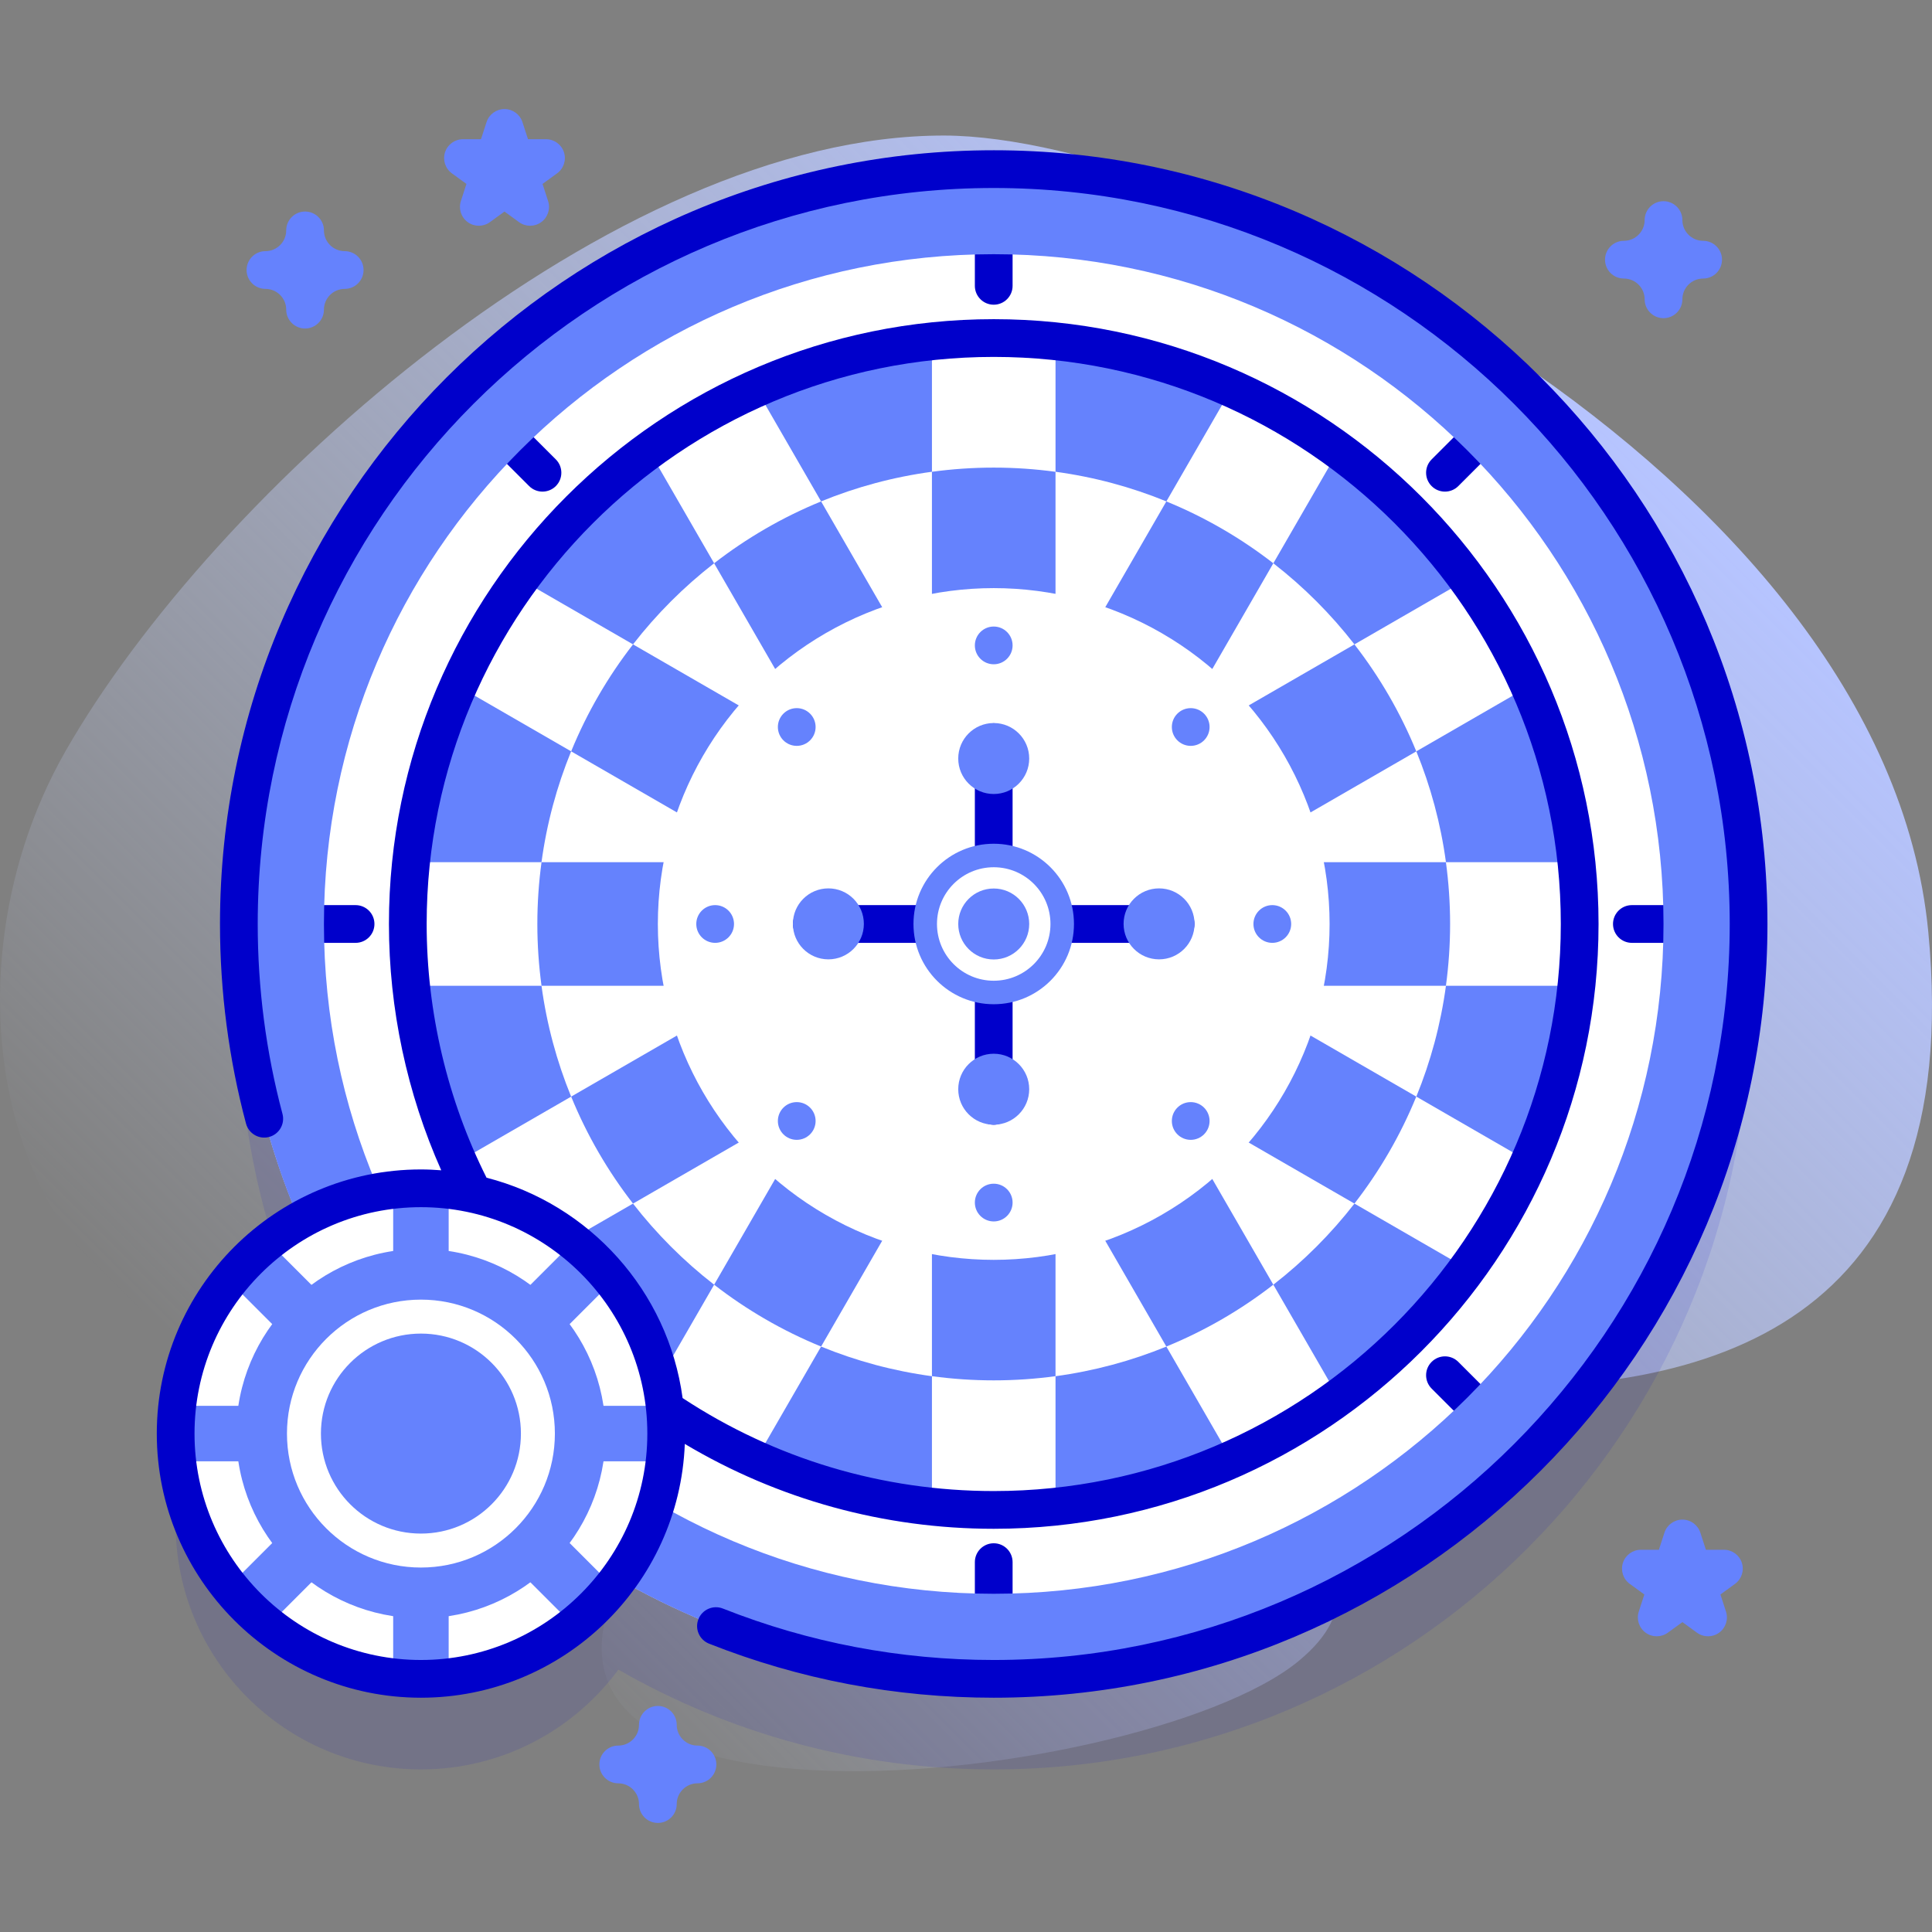
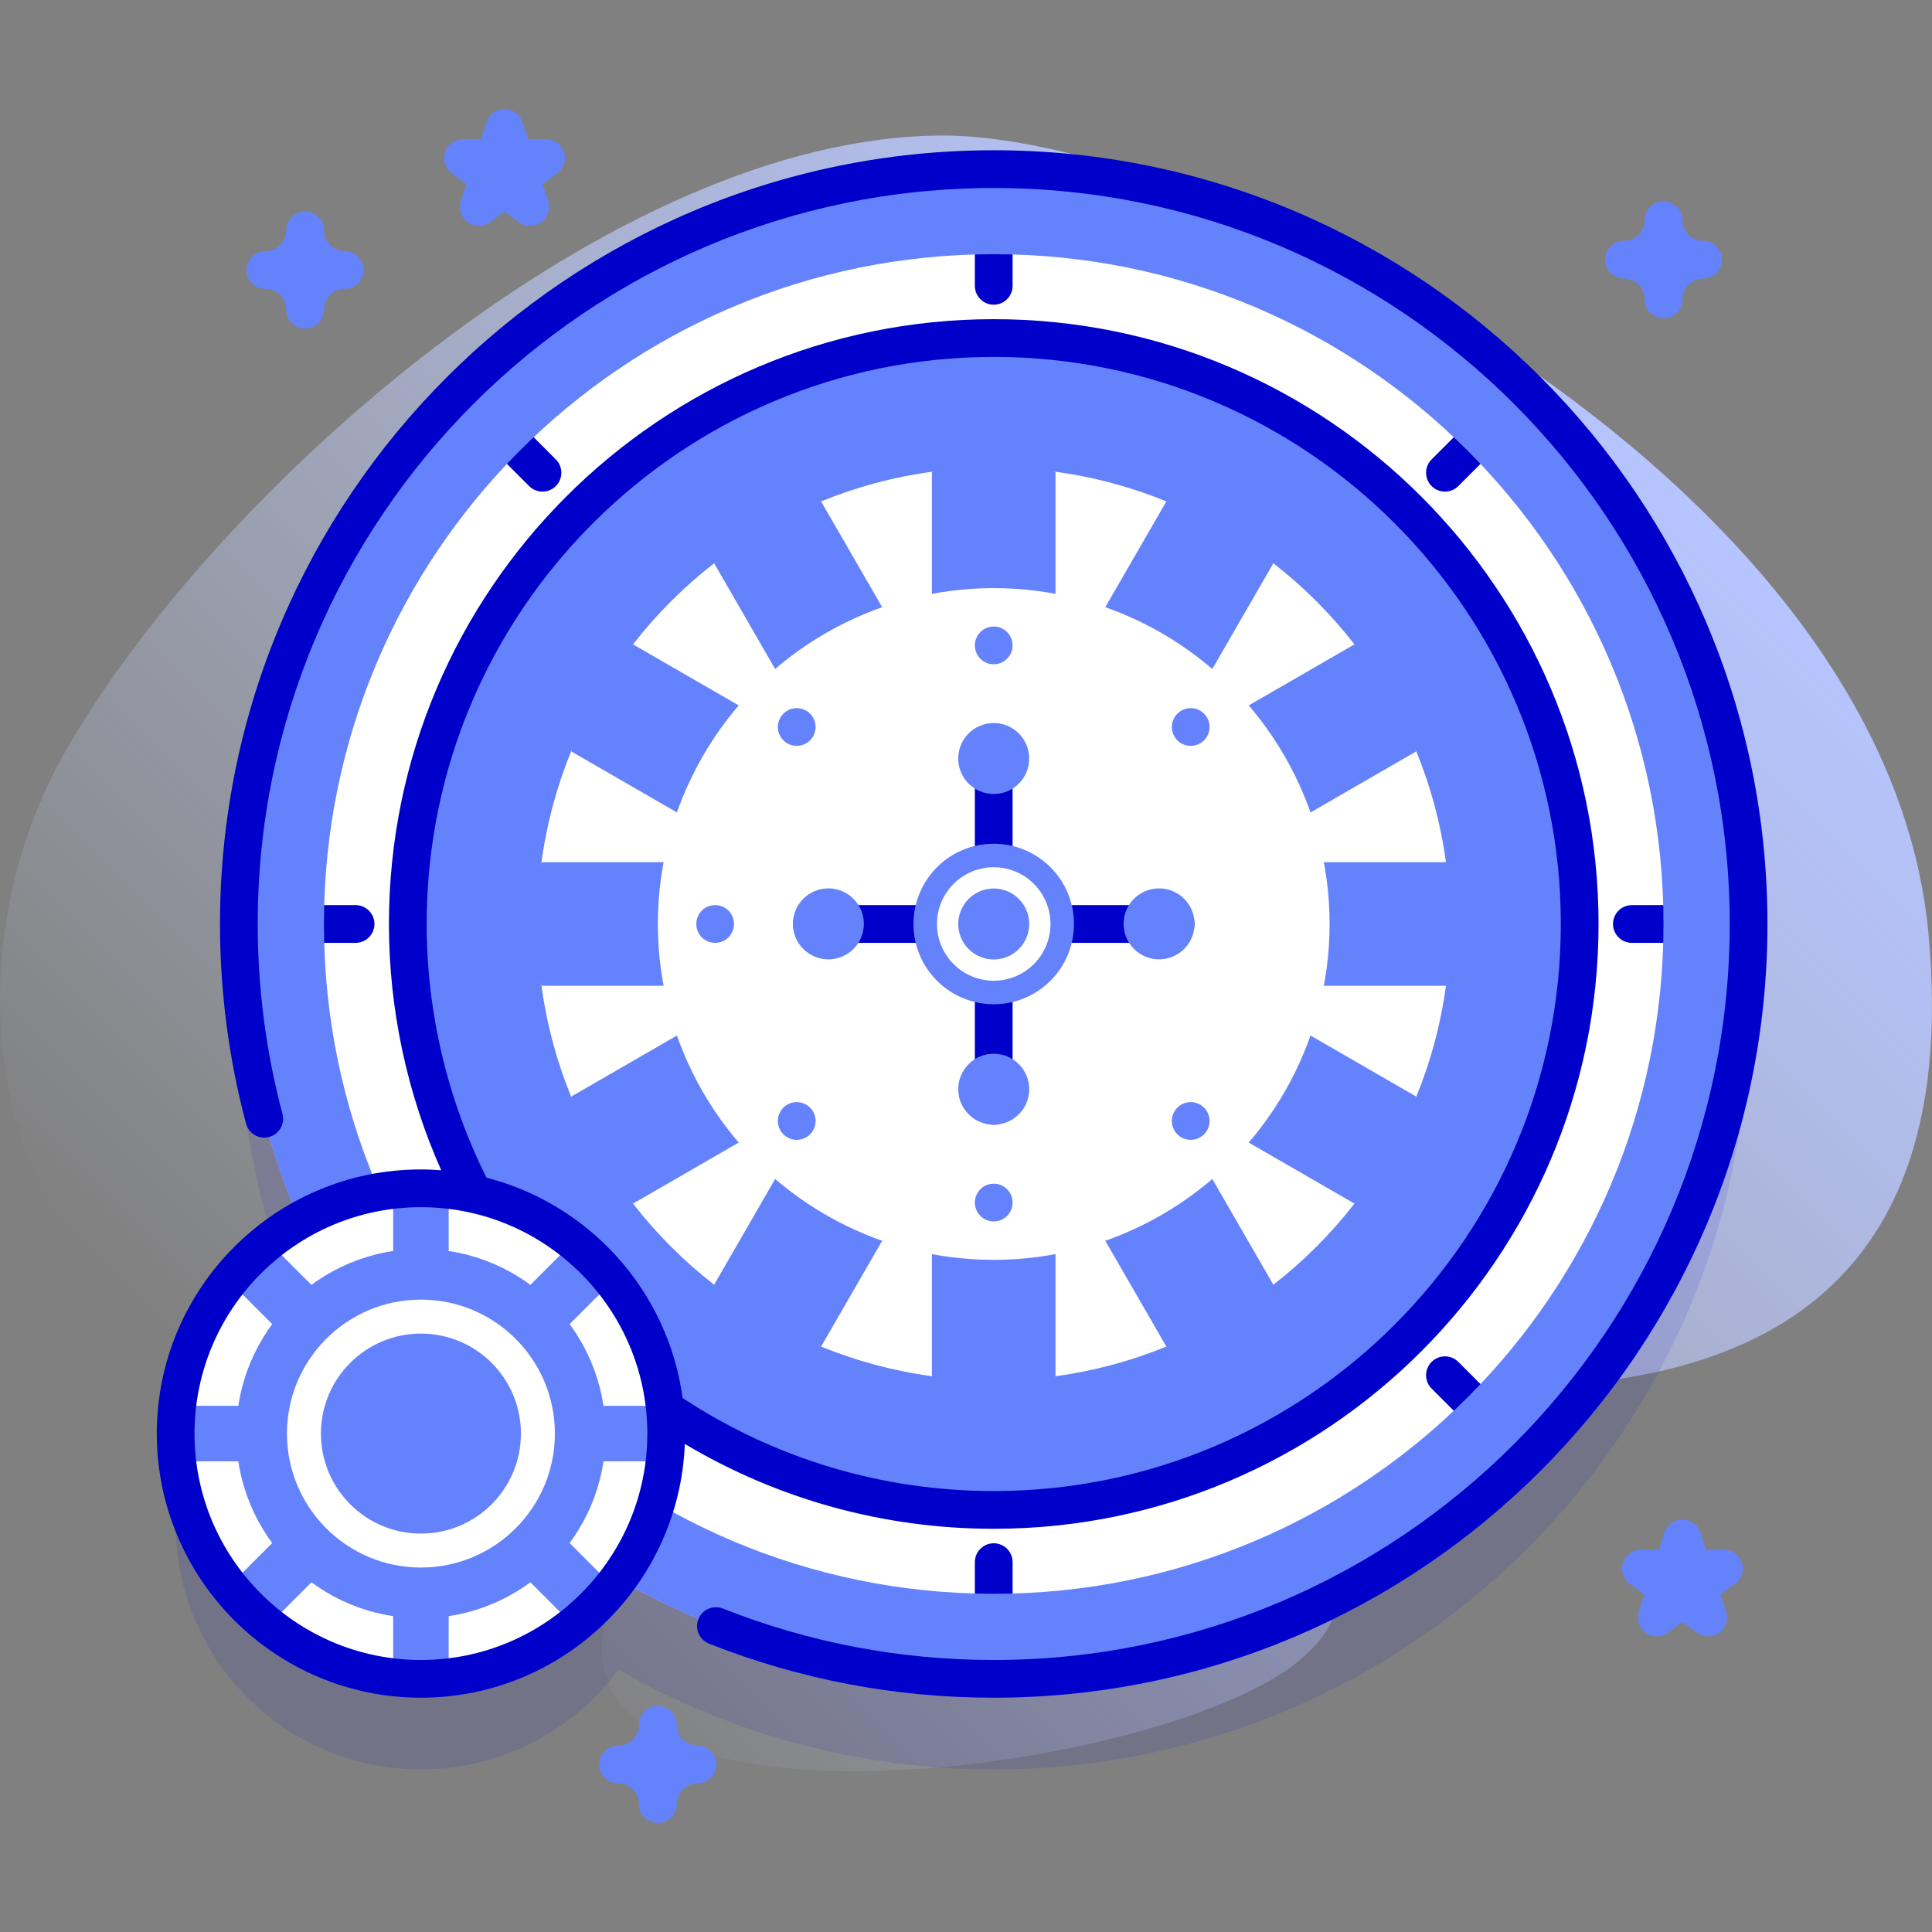
<svg xmlns="http://www.w3.org/2000/svg" id="Capa_1" enable-background="new 0 0 512 512" height="512" viewBox="0 0 512 512" width="512">
  <rect x="0" y="0" width="512" height="512" fill="#808080" stroke="none" />
  <linearGradient id="SVGID_1_" gradientUnits="userSpaceOnUse" x1="101.481" x2="414.881" y1="412.523" y2="99.124">
    <stop offset="0" stop-color="#d1ddff" stop-opacity="0" />
    <stop offset="1" stop-color="#b6c4ff" />
  </linearGradient>
  <g>
    <g>
-       <path d="m511.007 246.85c-11.813-122.785-192.259-210.807-260.739-210.927-87.861-.153-193.86 94.771-232.946 163.202-35.83 62.73-17.715 158.279 69.694 165.803 55.69 4.794 149.685-39.418 91.262 32.373-81.244 99.835 124.213 77.311 165.877 42.882 33.217-27.449-23.385-48.093-42.359-64.557-70.717-61.361 229.569 82.823 209.211-128.776z" fill="url(#SVGID_1_)" />
+       <path d="m511.007 246.85c-11.813-122.785-192.259-210.807-260.739-210.927-87.861-.153-193.86 94.771-232.946 163.202-35.83 62.73-17.715 158.279 69.694 165.803 55.69 4.794 149.685-39.418 91.262 32.373-81.244 99.835 124.213 77.311 165.877 42.882 33.217-27.449-23.385-48.093-42.359-64.557-70.717-61.361 229.569 82.823 209.211-128.776" fill="url(#SVGID_1_)" />
    </g>
    <g>
      <g>
        <path d="m263.347 68.819c-110.483 0-200.047 89.564-200.047 200.047 0 27.903 5.72 54.468 16.04 78.597-19.583 11.198-32.791 32.275-32.791 56.45 0 35.898 29.102 65 65 65 21.463 0 40.49-10.408 52.326-26.447 29.3 16.825 63.262 26.447 99.472 26.447 110.483 0 200.047-89.564 200.047-200.047s-89.564-200.047-200.047-200.047z" fill="#0000cb" opacity=".1" />
        <g>
          <g>
            <circle cx="263.347" cy="244.866" fill="#fff" r="200.047" />
            <g fill="#0000cb">
              <path d="m263.347 62.366c-2.762 0-5 2.239-5 5v8.384c0 2.761 2.238 5 5 5s5-2.239 5-5v-8.384c0-2.761-2.238-5-5-5z" />
              <path d="m263.347 408.982c-2.762 0-5 2.239-5 5v8.384c0 2.761 2.238 5 5 5s5-2.239 5-5v-8.384c0-2.761-2.238-5-5-5z" />
              <path d="m440.847 239.866h-8.384c-2.762 0-5 2.239-5 5s2.238 5 5 5h8.384c2.762 0 5-2.239 5-5s-2.238-5-5-5z" />
              <path d="m94.231 239.866h-8.384c-2.762 0-5 2.239-5 5s2.238 5 5 5h8.384c2.762 0 5-2.239 5-5s-2.238-5-5-5z" />
              <g>
                <path d="m392.394 115.819c-1.953-1.953-5.119-1.952-7.071 0l-5.929 5.929c-1.952 1.952-1.953 5.118 0 7.071s5.119 1.952 7.071 0l5.929-5.929c1.953-1.952 1.953-5.118 0-7.071z" />
                <path d="m147.3 360.914c-1.953-1.953-5.119-1.953-7.071 0l-5.929 5.929c-1.952 1.952-1.953 5.118 0 7.071s5.119 1.952 7.071 0l5.929-5.929c1.953-1.953 1.953-5.119 0-7.071z" />
                <path d="m392.394 366.842-5.928-5.928c-1.953-1.953-5.119-1.952-7.071 0s-1.953 5.118 0 7.071l5.928 5.928c1.953 1.953 5.119 1.952 7.071 0s1.953-5.118 0-7.071z" />
                <path d="m147.3 121.747-5.928-5.928c-1.953-1.953-5.119-1.952-7.071 0s-1.953 5.118 0 7.071l5.928 5.928c1.953 1.953 5.119 1.952 7.071 0s1.953-5.118 0-7.071z" />
              </g>
            </g>
            <g fill="#6582fd">
              <path d="m263.347 44.819c-110.483 0-200.047 89.564-200.047 200.047s89.564 200.047 200.047 200.047 200.047-89.564 200.047-200.047-89.564-200.047-200.047-200.047zm0 377.547c-98.031 0-177.5-79.469-177.5-177.5s79.469-177.5 177.5-177.5 177.5 79.469 177.5 177.5-79.469 177.5-177.5 177.5z" />
              <path d="m137.8 336.26c9.539 13.081 21.072 24.614 34.153 34.153l28.35 16.4c14.518 6.458 30.211 10.754 46.669 12.479l32.986-.025c16.372-1.741 31.984-6.027 46.434-12.454l28.35-16.4c13.081-9.539 24.614-21.072 34.153-34.153l16.4-28.35c6.523-14.665 10.84-30.528 12.53-47.168l-.076-32.487c-1.741-16.372-6.027-31.984-12.454-46.434l-16.4-28.35c-9.539-13.081-21.072-24.614-34.153-34.153l-28.35-16.4c-14.665-6.523-30.528-10.84-47.168-12.53l-32.252.051c-16.458 1.725-32.151 6.021-46.669 12.479l-28.691 16.65c-12.94 9.49-24.356 20.936-33.811 33.903l-16.4 28.35c-6.458 14.518-10.754 30.211-12.479 46.669v32.751c1.725 16.458 6.021 32.151 12.479 46.669z" />
            </g>
          </g>
          <g>
-             <path d="m405.287 181.826c-4.474-10.059-9.987-19.551-16.401-28.347l-80.801 46.651 46.651-80.801c-8.795-6.414-18.288-11.927-28.346-16.401l-46.666 80.828v-93.31c-5.382-.564-10.844-.859-16.375-.859s-10.993.295-16.375.859v93.309l-46.666-80.828c-10.059 4.474-19.551 9.987-28.347 16.401l46.651 80.801-80.801-46.651c-6.414 8.795-11.927 18.288-16.401 28.347l80.828 46.666h-93.309c-.564 5.382-.859 10.844-.859 16.375s.295 10.993.859 16.375h93.309l-80.828 46.666c4.474 10.059 9.987 19.551 16.401 28.346l80.801-46.651-46.651 80.801c8.795 6.414 18.288 11.927 28.346 16.401l46.666-80.828v93.309c5.382.564 10.844.859 16.375.859s10.993-.295 16.375-.859v-93.309l46.666 80.828c10.059-4.474 19.551-9.987 28.347-16.401l-46.651-80.801 80.801 46.651c6.414-8.796 11.927-18.288 16.401-28.347l-80.828-46.666h93.309c.564-5.382.859-10.844.859-16.375s-.295-10.993-.859-16.375h-93.309z" fill="#fff" />
            <path d="m143.503 261.242c1.388 10.255 4.062 20.102 7.853 29.373l16.399 28.35c6.235 8.033 13.461 15.258 21.493 21.493l28.35 16.399c9.271 3.791 19.118 6.465 29.373 7.853h32.752c10.255-1.388 20.102-4.062 29.373-7.853l28.351-16.399c8.032-6.235 15.258-13.461 21.493-21.493l16.399-28.35c3.791-9.271 6.465-19.118 7.853-29.373v-32.752c-1.388-10.255-4.062-20.102-7.853-29.373l-16.399-28.35c-6.235-8.032-13.461-15.258-21.494-21.493l-28.35-16.399c-9.271-3.791-19.118-6.465-29.373-7.853h-32.752c-10.255 1.388-20.102 4.062-29.373 7.853l-28.351 16.399c-8.032 6.235-15.258 13.461-21.493 21.493l-16.399 28.35c-3.791 9.271-6.465 19.118-7.853 29.373v32.752z" fill="#fff" />
            <path d="m375.331 199.121c-4.181-10.225-9.719-19.75-16.395-28.35l-50.851 29.359 29.359-50.851c-8.6-6.676-18.125-12.214-28.35-16.395l-29.371 50.872v-58.726c-5.356-.725-10.82-1.108-16.375-1.108s-11.019.383-16.375 1.108v58.725l-29.371-50.872c-10.225 4.181-19.75 9.719-28.35 16.395l29.359 50.851-50.851-29.359c-6.676 8.6-12.214 18.125-16.395 28.35l50.872 29.371h-58.725c-.725 5.356-1.108 10.82-1.108 16.375 0 5.554.383 11.019 1.108 16.375h58.725l-50.872 29.371c4.181 10.225 9.719 19.75 16.395 28.35l50.851-29.359-29.359 50.851c8.6 6.676 18.125 12.214 28.35 16.395l29.371-50.872v58.725c5.356.725 10.82 1.108 16.375 1.108 5.554 0 11.019-.383 16.375-1.108v-58.725l29.371 50.872c10.225-4.181 19.75-9.719 28.35-16.395l-29.359-50.851 50.851 29.359c6.676-8.6 12.214-18.125 16.395-28.35l-50.872-29.371h58.725c.725-5.356 1.108-10.82 1.108-16.375 0-5.554-.383-11.019-1.108-16.375h-58.725z" fill="#6582fd" />
            <circle cx="263.347" cy="244.866" fill="#fff" r="89.009" />
            <path d="m316.537 244.866c0 2.76-2.24 5-5 5h-43.19v43.19c0 2.76-2.24 5-5 5s-5-2.24-5-5v-43.19h-43.19c-2.76 0-5-2.24-5-5s2.24-5 5-5h43.19v-43.19c0-2.76 2.24-5 5-5s5 2.24 5 5v43.19h43.19c2.76 0 5 2.24 5 5z" fill="#0000cb" />
          </g>
          <g>
            <circle cx="263.347" cy="244.866" fill="#6582fd" r="21.267" />
            <circle cx="263.347" cy="244.866" fill="#fff" r="15.038" />
            <circle cx="263.347" cy="244.866" fill="#6582fd" r="9.404" />
          </g>
          <g fill="#6582fd">
            <g>
              <circle cx="263.347" cy="171.039" r="5" />
              <circle cx="263.347" cy="318.693" r="5" />
            </g>
            <g>
              <circle cx="315.551" cy="192.663" r="5" />
              <circle cx="211.144" cy="297.07" r="5" />
            </g>
            <g>
-               <circle cx="337.174" cy="244.866" r="5" />
              <circle cx="189.521" cy="244.866" r="5" />
            </g>
            <g>
              <circle cx="315.551" cy="297.07" r="5" />
              <circle cx="211.144" cy="192.663" r="5" />
            </g>
          </g>
        </g>
        <g>
          <g>
            <g>
              <circle cx="111.549" cy="379.914" fill="#fff" r="65" />
              <path d="m162.404 339.456c-3.064-3.846-6.552-7.334-10.397-10.397l-33.106 33.106v-46.825c-2.415-.272-4.865-.425-7.352-.425s-4.938.153-7.352.425v46.825l-33.106-33.106c-3.846 3.064-7.334 6.552-10.397 10.397l33.106 33.106h-46.826c-.272 2.415-.425 4.865-.425 7.352s.153 4.938.425 7.352h46.825l-33.106 33.106c3.064 3.846 6.552 7.334 10.397 10.397l33.106-33.106v46.825c2.414.272 4.865.425 7.352.425s4.938-.153 7.352-.425v-46.825l33.106 33.106c3.846-3.064 7.334-6.552 10.398-10.397l-33.106-33.106h46.825c.272-2.414.425-4.865.425-7.352s-.153-4.938-.425-7.352h-46.825z" fill="#6582fd" />
              <circle cx="111.549" cy="379.914" fill="#6582fd" r="48.936" />
              <circle cx="111.549" cy="379.914" fill="#fff" r="35.5" />
              <circle cx="111.549" cy="379.914" fill="#6582fd" r="26.5" />
              <g fill="#0000cb">
                <path d="m263.348 39.819c-113.064 0-205.048 91.984-205.048 205.047 0 17.914 2.32 35.71 6.896 52.895.712 2.669 3.449 4.257 6.119 3.545 2.668-.71 4.255-3.45 3.545-6.118-4.354-16.346-6.561-33.276-6.561-50.322 0-107.549 87.498-195.047 195.048-195.047 107.549 0 195.047 87.498 195.047 195.047s-87.498 195.047-195.047 195.047c-24.78 0-48.927-4.586-71.769-13.63-2.565-1.016-5.472.24-6.489 2.808-1.017 2.567.24 5.473 2.808 6.49 24.019 9.51 49.403 14.332 75.45 14.332 113.063 0 205.047-91.984 205.047-205.047.001-113.063-91.983-205.047-205.046-205.047z" />
                <path d="m263.35 405.145c88.379 0 160.28-71.901 160.28-160.28 0-88.378-71.901-160.28-160.28-160.28-88.378 0-160.279 71.901-160.279 160.28 0 22.487 4.771 44.863 13.862 65.276-1.779-.136-3.57-.228-5.383-.228-38.598 0-70 31.402-70 70s31.402 70 70 70c37.678 0 68.483-29.927 69.93-67.257 24.718 14.725 52.819 22.489 81.87 22.489zm-150.28-160.28c0-82.865 67.415-150.28 150.279-150.28 82.865 0 150.28 67.415 150.28 150.28s-67.415 150.28-150.28 150.28c-29.498 0-57.949-8.53-82.452-24.648-3.833-28.37-24.709-51.405-51.962-58.396-10.375-20.715-15.865-43.906-15.865-67.236zm-1.521 195.048c-33.084 0-60-26.916-60-60s26.916-60 60-60 60 26.916 60 60-26.916 60-60 60z" />
              </g>
            </g>
          </g>
        </g>
      </g>
      <g fill="#6582fd">
        <circle cx="263.347" cy="201.016" r="9.404" />
        <circle cx="263.347" cy="288.652" r="9.404" />
        <circle cx="307.165" cy="244.834" r="9.404" />
        <circle cx="219.529" cy="244.834" r="9.404" />
      </g>
      <g>
        <path d="m80.848 87.058c-2.762 0-5-2.239-5-5 0-3.033-2.468-5.5-5.5-5.5-2.762 0-5-2.239-5-5s2.238-5 5-5c3.032 0 5.5-2.467 5.5-5.5 0-2.761 2.238-5 5-5s5 2.239 5 5c0 3.033 2.468 5.5 5.5 5.5 2.762 0 5 2.239 5 5s-2.238 5-5 5c-3.032 0-5.5 2.467-5.5 5.5 0 2.762-2.239 5-5 5z" fill="#6582fd" />
      </g>
      <g>
        <path d="m174.339 483.098c-2.762 0-5-2.239-5-5 0-3.033-2.468-5.5-5.5-5.5-2.762 0-5-2.239-5-5s2.238-5 5-5c3.032 0 5.5-2.467 5.5-5.5 0-2.761 2.238-5 5-5s5 2.239 5 5c0 3.033 2.468 5.5 5.5 5.5 2.762 0 5 2.239 5 5s-2.238 5-5 5c-3.032 0-5.5 2.467-5.5 5.5 0 2.762-2.238 5-5 5z" fill="#6582fd" />
      </g>
      <g>
        <path d="m440.848 84.319c-2.762 0-5-2.239-5-5 0-3.033-2.468-5.5-5.5-5.5-2.762 0-5-2.239-5-5s2.238-5 5-5c3.032 0 5.5-2.467 5.5-5.5 0-2.761 2.238-5 5-5s5 2.239 5 5c0 3.033 2.468 5.5 5.5 5.5 2.762 0 5 2.239 5 5s-2.238 5-5 5c-3.032 0-5.5 2.467-5.5 5.5 0 2.761-2.239 5-5 5z" fill="#6582fd" />
      </g>
      <g>
        <path d="m439.049 433.635c-1.031 0-2.062-.318-2.939-.955-1.752-1.273-2.485-3.53-1.815-5.59l1.474-4.537-3.859-2.804c-1.752-1.273-2.485-3.53-1.815-5.59.669-2.06 2.589-3.455 4.755-3.455h4.771l1.475-4.537c.669-2.06 2.589-3.455 4.755-3.455s4.086 1.395 4.755 3.455l1.475 4.537h4.771c2.166 0 4.086 1.395 4.755 3.455.67 2.06-.063 4.317-1.816 5.59l-3.859 2.804 1.474 4.537c.67 2.06-.063 4.317-1.816 5.59-1.752 1.273-4.125 1.273-5.877 0l-3.859-2.804-3.86 2.804c-.883.637-1.914.955-2.945.955z" fill="#6582fd" />
      </g>
      <g>
        <path d="m140.489 59.825c-1.031 0-2.062-.318-2.939-.955l-3.858-2.804-3.86 2.804c-1.752 1.273-4.125 1.273-5.877 0-1.753-1.273-2.486-3.53-1.816-5.59l1.474-4.538-3.858-2.804c-1.753-1.273-2.486-3.53-1.816-5.59.669-2.06 2.589-3.455 4.755-3.455h4.771l1.475-4.537c.669-2.06 2.589-3.455 4.755-3.455s4.086 1.395 4.755 3.455l1.475 4.537h4.771c2.166 0 4.086 1.395 4.755 3.455.67 2.06-.063 4.317-1.816 5.59l-3.859 2.804 1.474 4.537c.67 2.06-.063 4.317-1.816 5.59-.882.638-1.913.956-2.945.956z" fill="#6582fd" />
      </g>
    </g>
  </g>
</svg>